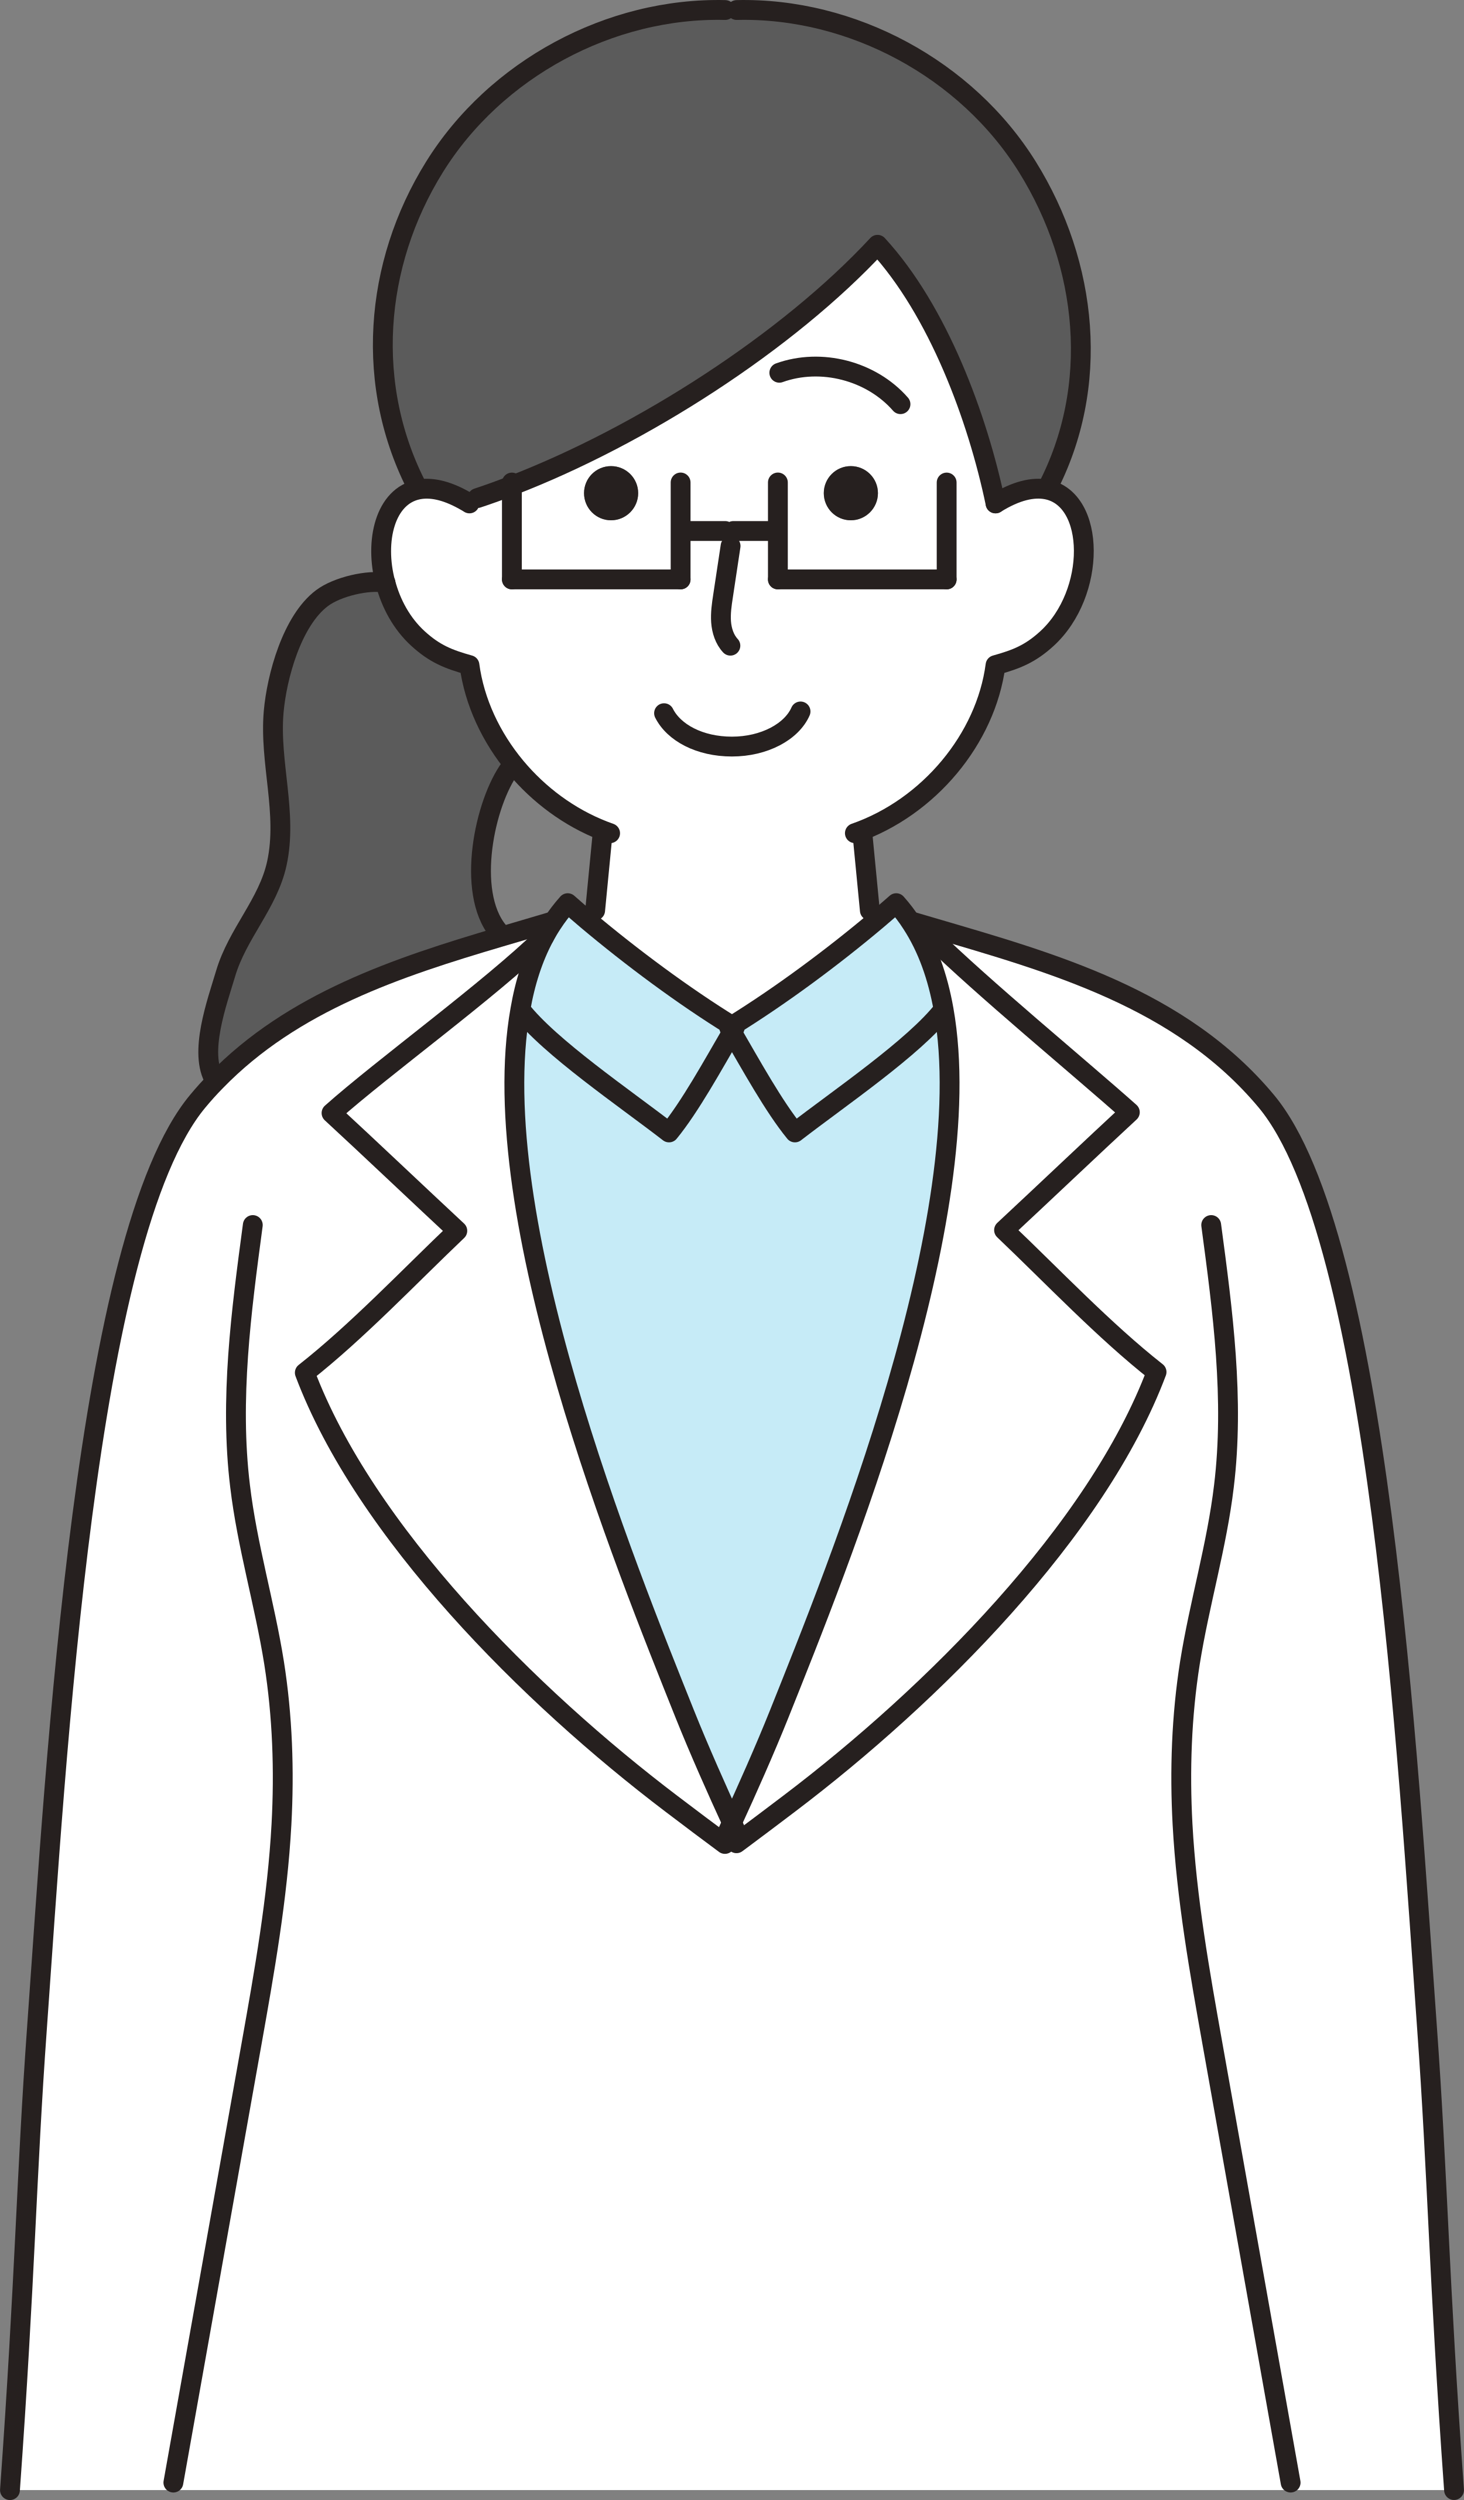
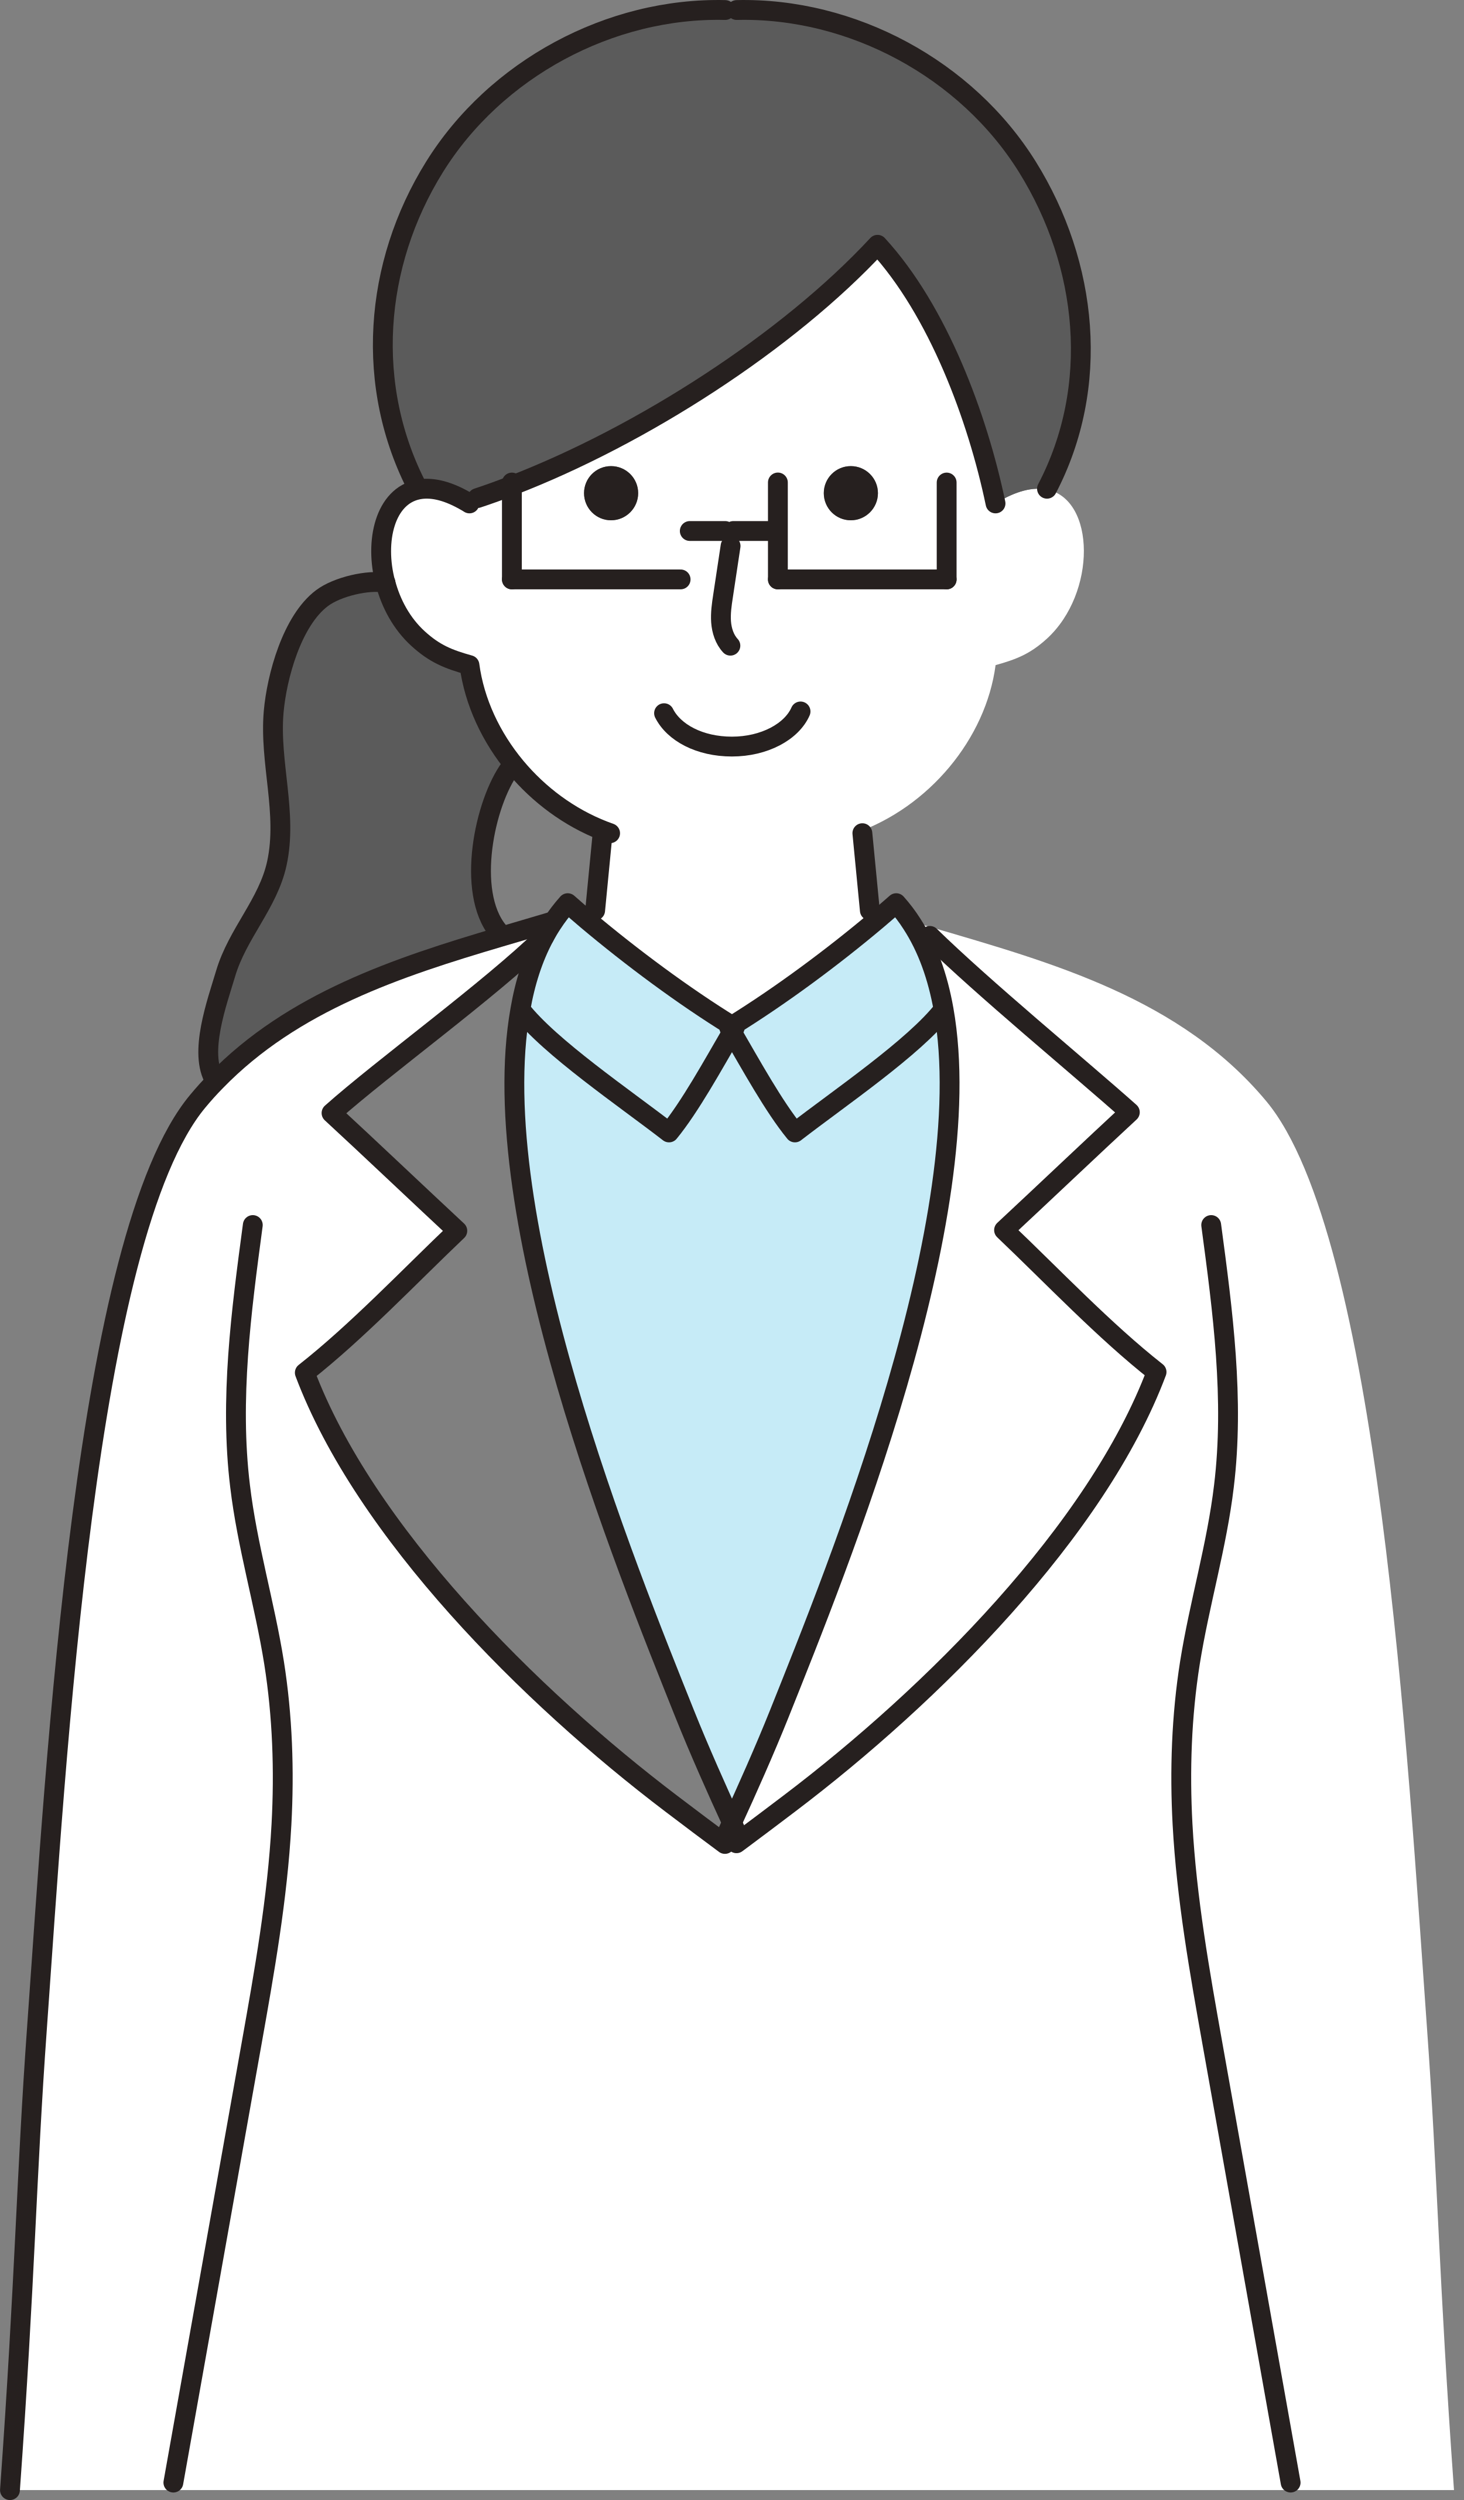
<svg xmlns="http://www.w3.org/2000/svg" id="_レイヤー_2" data-name="レイヤー 2" viewBox="0 0 295.29 504">
  <rect x="0" y="0" width="295.29" height="504" fill="#808080" stroke="none" />
  <defs>
    <style>
      .cls-1 {
        fill: #5b5b5b;
      }

      .cls-2 {
        fill: #c6ebf7;
      }

      .cls-3 {
        fill: none;
        stroke: #26201f;
        stroke-linecap: round;
        stroke-linejoin: round;
        stroke-width: 4px;
      }

      .cls-4 {
        fill: #26201f;
      }

      .cls-5 {
        fill: #fff;
      }
    </style>
  </defs>
  <g id="_レイヤー_2-2" data-name="レイヤー 2">
    <g>
      <g>
        <path class="cls-5" d="M293.29,502H2c3.07-42.74,3.31-63.48,5.44-93.05,3.87-53.9,9.76-159.76,32.43-186.95,1.18-1.42,2.39-2.76,3.65-4.04,15.54-16.01,36.71-22.99,57.27-29.06,3.41-1.01,6.8-2,10.14-2.99l.43.28c-.56.84-1.08,1.73-1.57,2.63-10.82,10.58-32.63,26.4-42.92,35.57,7.38,6.8,17.46,16.38,25.37,23.74-9.71,9.24-20.28,20.37-30.76,28.61,12.05,32.05,45.34,65.22,73.96,86.91,3.7,2.81,7.95,6,10.78,8.09l2.32-.15c.35-.27.74-.55,1.12-.83,2.76-2.05,6.43-4.82,9.65-7.26,28.63-21.69,61.91-54.86,73.96-86.91-10.48-8.23-21.04-19.37-30.76-28.61,7.91-7.36,17.99-16.94,25.37-23.76-10.29-9.15-29.51-24.97-40.33-35.55l.5-1.67c24.14,7.08,50.06,14.25,67.35,34.99,22.68,27.19,28.56,133.05,32.43,186.95,2.13,29.57,2.37,50.31,5.44,93.05Z" />
        <path class="cls-5" d="M202.52,248c9.73,9.24,20.28,20.37,30.76,28.61-12.05,32.05-45.33,65.22-73.96,86.91-3.22,2.44-6.89,5.2-9.65,7.26l-1.29-1.71c-.24-.52-.49-1.06-.74-1.63,2.85-6.18,6.68-14.78,9.52-21.88,11.86-29.67,40.59-100.24,33.16-142.04-1.17-6.58-3.24-12.43-6.42-17.31l.44-.28c1.23.37,2.47.72,3.71,1.09l-.5,1.67c10.82,10.58,30.04,26.4,40.33,35.55-7.38,6.82-17.46,16.39-25.37,23.76Z" />
        <path class="cls-5" d="M121.73,167.49c-6.92-2.69-13.04-7.24-17.71-12.85-4.98-5.97-8.34-13.14-9.33-20.55-4.26-1.18-6.99-2.26-10.36-5.34-3.3-3-5.48-7.07-6.58-11.25h-.01c-2.26-8.53-.01-17.5,6.61-18.82,2.45-.49,5.48.07,9.12,2.08l2.84-.35c2.29-.75,4.6-1.6,6.95-2.51,26.25-10.11,55.66-29.05,73.75-48.55,12.23,13.28,20.19,34.84,23.8,52.14,4.17-2.6,7.61-3.34,10.33-2.81,9.88,1.95,10.05,20.9.03,30.07-3.37,3.07-6.09,4.15-10.36,5.34-1.95,14.81-13.42,28.68-28.37,33.88h1.51c.5,5.19,1.01,10.38,1.51,15.58l1.49,1.83c-9.02,7.6-19.54,15.39-29.3,21.42-9.73-6-20.19-13.76-29.2-21.33l1.6-1.92c.5-5.2,1.01-10.39,1.51-15.58l.18-.49ZM177.08,99.42c0-3.02-2.45-5.45-5.47-5.45s-5.45,2.44-5.45,5.45,2.44,5.47,5.45,5.47,5.47-2.45,5.47-5.47ZM128.72,99.42c0-3.02-2.45-5.45-5.47-5.45s-5.45,2.44-5.45,5.45,2.44,5.47,5.45,5.47,5.47-2.45,5.47-5.47Z" />
        <path class="cls-1" d="M103.25,97.9c-2.35.92-4.66,1.76-6.95,2.51l-2.84.35c-3.64-2.01-6.67-2.57-9.12-2.08l-.04-.16c-10.78-20.59-8.94-45.15,3.34-64.87C99.92,13.92,123.04,1.46,146.27,2.02h2.32c23.24-.56,46.36,11.9,58.64,31.64,12.27,19.72,14.71,44.28,3.95,64.87l-.04.16c-2.72-.53-6.16.21-10.33,2.81-3.61-17.3-11.58-38.86-23.8-52.14-18.09,19.5-47.5,38.44-73.75,48.55Z" />
        <path class="cls-2" d="M190.32,203.51c7.44,41.79-21.3,112.37-33.16,142.04-2.84,7.1-6.67,15.7-9.52,21.88-2.85-6.18-6.68-14.78-9.52-21.88-11.86-29.67-40.61-100.26-33.16-142.04,5.91,7.61,21.02,17.86,29.98,24.79,4.23-5.16,8.87-13.6,12.7-20.18,3.83,6.58,8.47,15.02,12.7,20.18,8.96-6.93,24.07-17.18,29.98-24.79Z" />
        <path class="cls-2" d="M183.91,186.2c3.18,4.88,5.25,10.73,6.42,17.31-5.91,7.61-21.02,17.86-29.98,24.79-4.23-5.16-8.87-13.6-12.7-20.18.19-.33.37-.65.56-.96-.19-.12-.37-.24-.56-.35,9.76-6.03,20.28-13.82,29.3-21.42,1.3-1.11,2.59-2.22,3.83-3.31,1.15,1.29,2.2,2.66,3.13,4.12Z" />
        <path class="cls-4" d="M171.61,93.97c3.02,0,5.47,2.44,5.47,5.45s-2.45,5.47-5.47,5.47-5.45-2.45-5.45-5.47,2.44-5.45,5.45-5.45Z" />
-         <path class="cls-5" d="M147.64,367.43c.25.56.5,1.11.74,1.63l1.29,1.71c-.38.28-.77.56-1.12.83l-2.32.15c-2.82-2.08-7.08-5.28-10.78-8.09-28.62-21.69-61.91-54.86-73.96-86.91,10.48-8.23,21.05-19.37,30.76-28.61-7.91-7.36-17.99-16.94-25.37-23.74,10.29-9.17,32.09-24.98,42.92-35.57-2.31,4.3-3.89,9.25-4.83,14.68-7.45,41.78,21.3,112.37,33.16,142.04,2.84,7.1,6.67,15.7,9.52,21.88Z" />
        <path class="cls-2" d="M147.64,206.81c-.19.12-.37.24-.56.35.19.31.37.64.56.96-3.83,6.58-8.47,15.02-12.7,20.18-8.96-6.93-24.07-17.18-29.98-24.79.95-5.43,2.53-10.38,4.83-14.68.49-.9,1.01-1.79,1.57-2.63.95-1.46,2-2.84,3.15-4.12,1.27,1.12,2.59,2.26,3.93,3.4,9,7.57,19.47,15.33,29.2,21.33Z" />
        <path class="cls-4" d="M123.25,93.97c3.02,0,5.47,2.44,5.47,5.45s-2.45,5.47-5.47,5.47-5.45-2.45-5.45-5.47,2.44-5.45,5.45-5.45Z" />
        <path class="cls-1" d="M104.02,154.64l-1.08.13c-5.2,7.04-8.97,24.98-2.5,32.92l.35,1.21c-20.56,6.08-41.73,13.05-57.27,29.06l-.18-.18c-3.37-5.44.44-15.76,2.16-21.51,2.39-8.07,8.56-14.09,10.33-22.2,2.22-10.16-1.52-20.31-.64-30.57.62-7.07,3.7-18.38,9.74-22.91,3.07-2.34,9.46-3.78,12.79-3.09h.01c1.09,4.18,3.28,8.25,6.58,11.25,3.37,3.07,6.11,4.15,10.36,5.34.99,7.41,4.35,14.58,9.33,20.55Z" />
      </g>
      <g>
        <path class="cls-3" d="M50.99,246.97c-2.34,17.46-4.69,35.14-2.57,52.61,1.43,12.02,4.95,23.68,6.86,35.64,1.7,10.75,2.08,21.7,1.49,32.58-.81,14.92-3.44,29.67-6.06,44.38-5.25,29.43-10.5,58.88-15.74,88.31" />
        <path class="cls-3" d="M146.27,2.02c-23.22-.56-46.35,11.9-58.63,31.64-12.28,19.72-14.12,44.28-3.34,64.87" />
        <path class="cls-3" d="M121.55,167.97c-.5,5.19-1.01,10.38-1.51,15.58" />
        <path class="cls-3" d="M148.59,2.02c23.24-.56,46.36,11.9,58.64,31.64,12.27,19.72,14.71,44.28,3.95,64.87" />
-         <path class="cls-3" d="M157.19,75.15c8.41-3.03,18.55-.41,24.44,6.33" />
        <path class="cls-3" d="M161.47,143.43c-1.8,4.09-7.32,7.08-13.84,7.08s-11.72-2.81-13.69-6.73" />
        <path class="cls-3" d="M147.36,110.07c-.5,3.36-1.02,6.71-1.52,10.07-.27,1.73-.52,3.49-.4,5.23.13,1.74.69,3.52,1.88,4.8" />
        <path class="cls-3" d="M200.8,101.49c-3.61-17.3-11.58-38.86-23.8-52.14-18.09,19.5-47.5,38.44-73.75,48.55-2.35.92-4.66,1.76-6.95,2.51" />
-         <line class="cls-3" x1="137.28" y1="97.27" x2="137.28" y2="116.81" />
        <polyline class="cls-3" points="103.25 97.28 103.25 97.9 103.25 116.81" />
        <line class="cls-3" x1="137.28" y1="116.81" x2="103.25" y2="116.81" />
        <line class="cls-3" x1="139.13" y1="107.05" x2="146.27" y2="107.05" />
        <line class="cls-3" x1="156.9" y1="97.27" x2="156.9" y2="116.81" />
        <line class="cls-3" x1="190.94" y1="97.28" x2="190.94" y2="116.81" />
        <line class="cls-3" x1="156.9" y1="116.81" x2="190.94" y2="116.81" />
        <line class="cls-3" x1="155.05" y1="107.05" x2="147.91" y2="107.05" />
        <path class="cls-3" d="M77.73,117.5c-3.33-.69-9.71.75-12.79,3.09-6.05,4.54-9.12,15.85-9.74,22.91-.89,10.26,2.85,20.42.64,30.57-1.77,8.12-7.94,14.13-10.33,22.2-1.71,5.75-5.53,16.07-2.16,21.51" />
        <path class="cls-3" d="M102.94,154.77c-5.2,7.04-8.97,24.98-2.5,32.92" />
        <path class="cls-3" d="M104.96,203.51c5.91,7.61,21.02,17.86,29.98,24.79,4.23-5.16,8.87-13.6,12.7-20.18.19-.33.37-.65.56-.96-.19-.12-.37-.24-.56-.35-9.73-6-20.19-13.76-29.2-21.33-1.35-1.14-2.66-2.28-3.93-3.4-1.15,1.29-2.2,2.66-3.15,4.12-.56.84-1.08,1.73-1.57,2.63-2.31,4.3-3.89,9.25-4.83,14.68-7.45,41.78,21.3,112.37,33.16,142.04,2.84,7.1,6.67,15.7,9.52,21.88.25.56.5,1.11.74,1.63" />
        <path class="cls-3" d="M146.22,371.74c-2.82-2.08-7.08-5.28-10.78-8.09-28.62-21.69-61.91-54.86-73.96-86.91,10.48-8.23,21.05-19.37,30.76-28.61-7.91-7.36-17.99-16.94-25.37-23.74,10.29-9.17,32.09-24.98,42.92-35.57" />
        <path class="cls-3" d="M148.55,371.6c.35-.27.74-.55,1.12-.83,2.76-2.05,6.43-4.82,9.65-7.26,28.63-21.69,61.91-54.86,73.96-86.91-10.48-8.23-21.04-19.37-30.76-28.61,7.91-7.36,17.99-16.94,25.37-23.76-10.29-9.15-29.51-24.97-40.33-35.55" />
        <path class="cls-3" d="M77.75,117.5c1.09,4.18,3.28,8.25,6.58,11.25,3.37,3.07,6.11,4.15,10.36,5.34.99,7.41,4.35,14.58,9.33,20.55,4.67,5.6,10.79,10.16,17.71,12.85l1.33.49" />
        <line class="cls-3" x1="77.73" y1="117.5" x2="77.75" y2="117.5" />
        <path class="cls-3" d="M94.69,101.49c-.41-.27-.83-.5-1.23-.72-3.64-2.01-6.67-2.57-9.12-2.08-6.62,1.32-8.87,10.29-6.61,18.82" />
        <path class="cls-3" d="M173.94,167.97c.5,5.19,1.01,10.38,1.51,15.58" />
-         <path class="cls-3" d="M200.8,101.49c4.17-2.6,7.61-3.34,10.33-2.81,9.88,1.95,10.05,20.9.03,30.07-3.37,3.07-6.09,4.15-10.36,5.34-1.95,14.81-13.42,28.68-28.37,33.88" />
        <path class="cls-3" d="M110.94,185.92c-3.34.99-6.73,1.98-10.14,2.99-20.56,6.08-41.73,13.05-57.27,29.06-1.26,1.27-2.47,2.62-3.65,4.04-22.68,27.19-28.56,133.05-32.43,186.95-2.13,29.57-2.37,50.31-5.44,93.05" />
        <path class="cls-3" d="M244.3,246.97c2.34,17.46,4.69,35.14,2.57,52.61-1.43,12.02-4.95,23.68-6.86,35.64-1.7,10.75-2.08,21.7-1.49,32.58.81,14.92,3.44,29.67,6.06,44.38,5.25,29.43,10.5,58.88,15.74,88.31" />
        <path class="cls-3" d="M190.32,203.51c-5.91,7.61-21.02,17.86-29.98,24.79-4.23-5.16-8.87-13.6-12.7-20.18-.19-.33-.37-.65-.56-.96.19-.12.37-.24.56-.35,9.76-6.03,20.28-13.82,29.3-21.42,1.3-1.11,2.59-2.22,3.83-3.31,1.15,1.29,2.2,2.66,3.13,4.12,3.18,4.88,5.25,10.73,6.42,17.31,7.44,41.79-21.3,112.37-33.16,142.04-2.84,7.1-6.67,15.7-9.52,21.88-.25.56-.5,1.11-.74,1.63" />
-         <path class="cls-3" d="M184.35,185.92c1.23.37,2.47.72,3.71,1.09,24.14,7.08,50.06,14.25,67.35,34.99,22.68,27.19,28.56,133.05,32.43,186.95,2.13,29.57,2.37,50.31,5.44,93.05" />
      </g>
    </g>
  </g>
</svg>